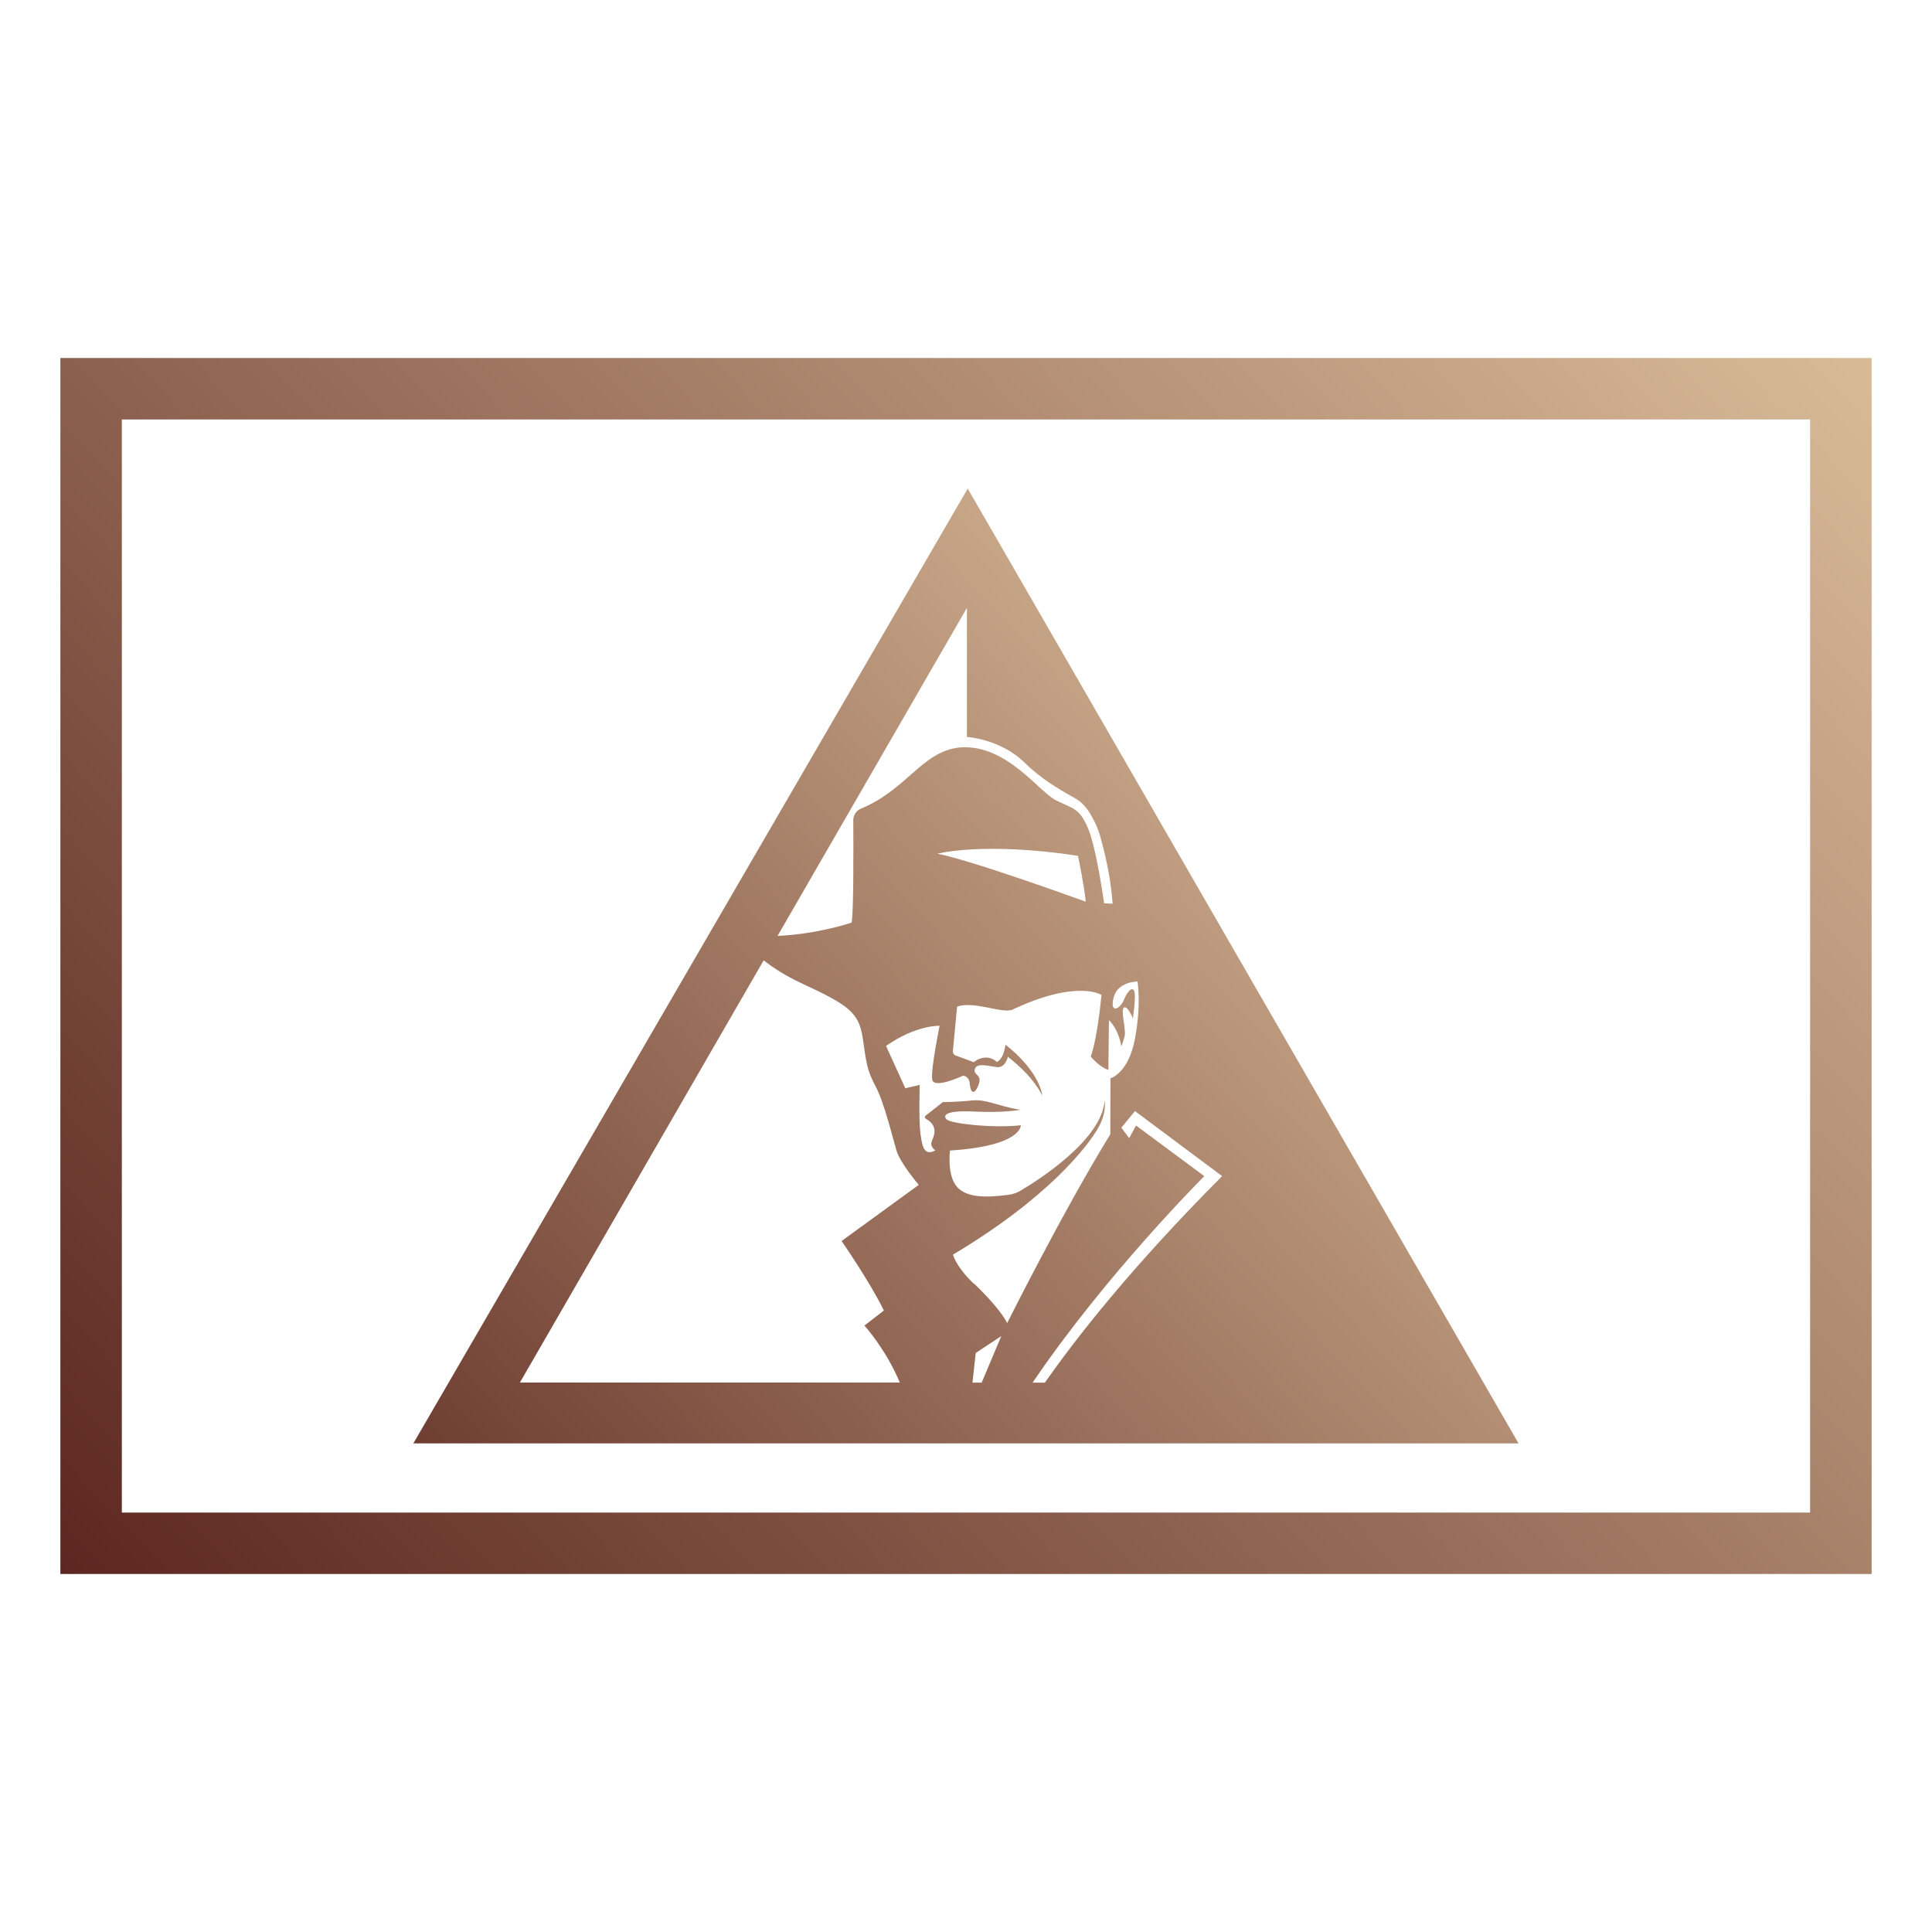
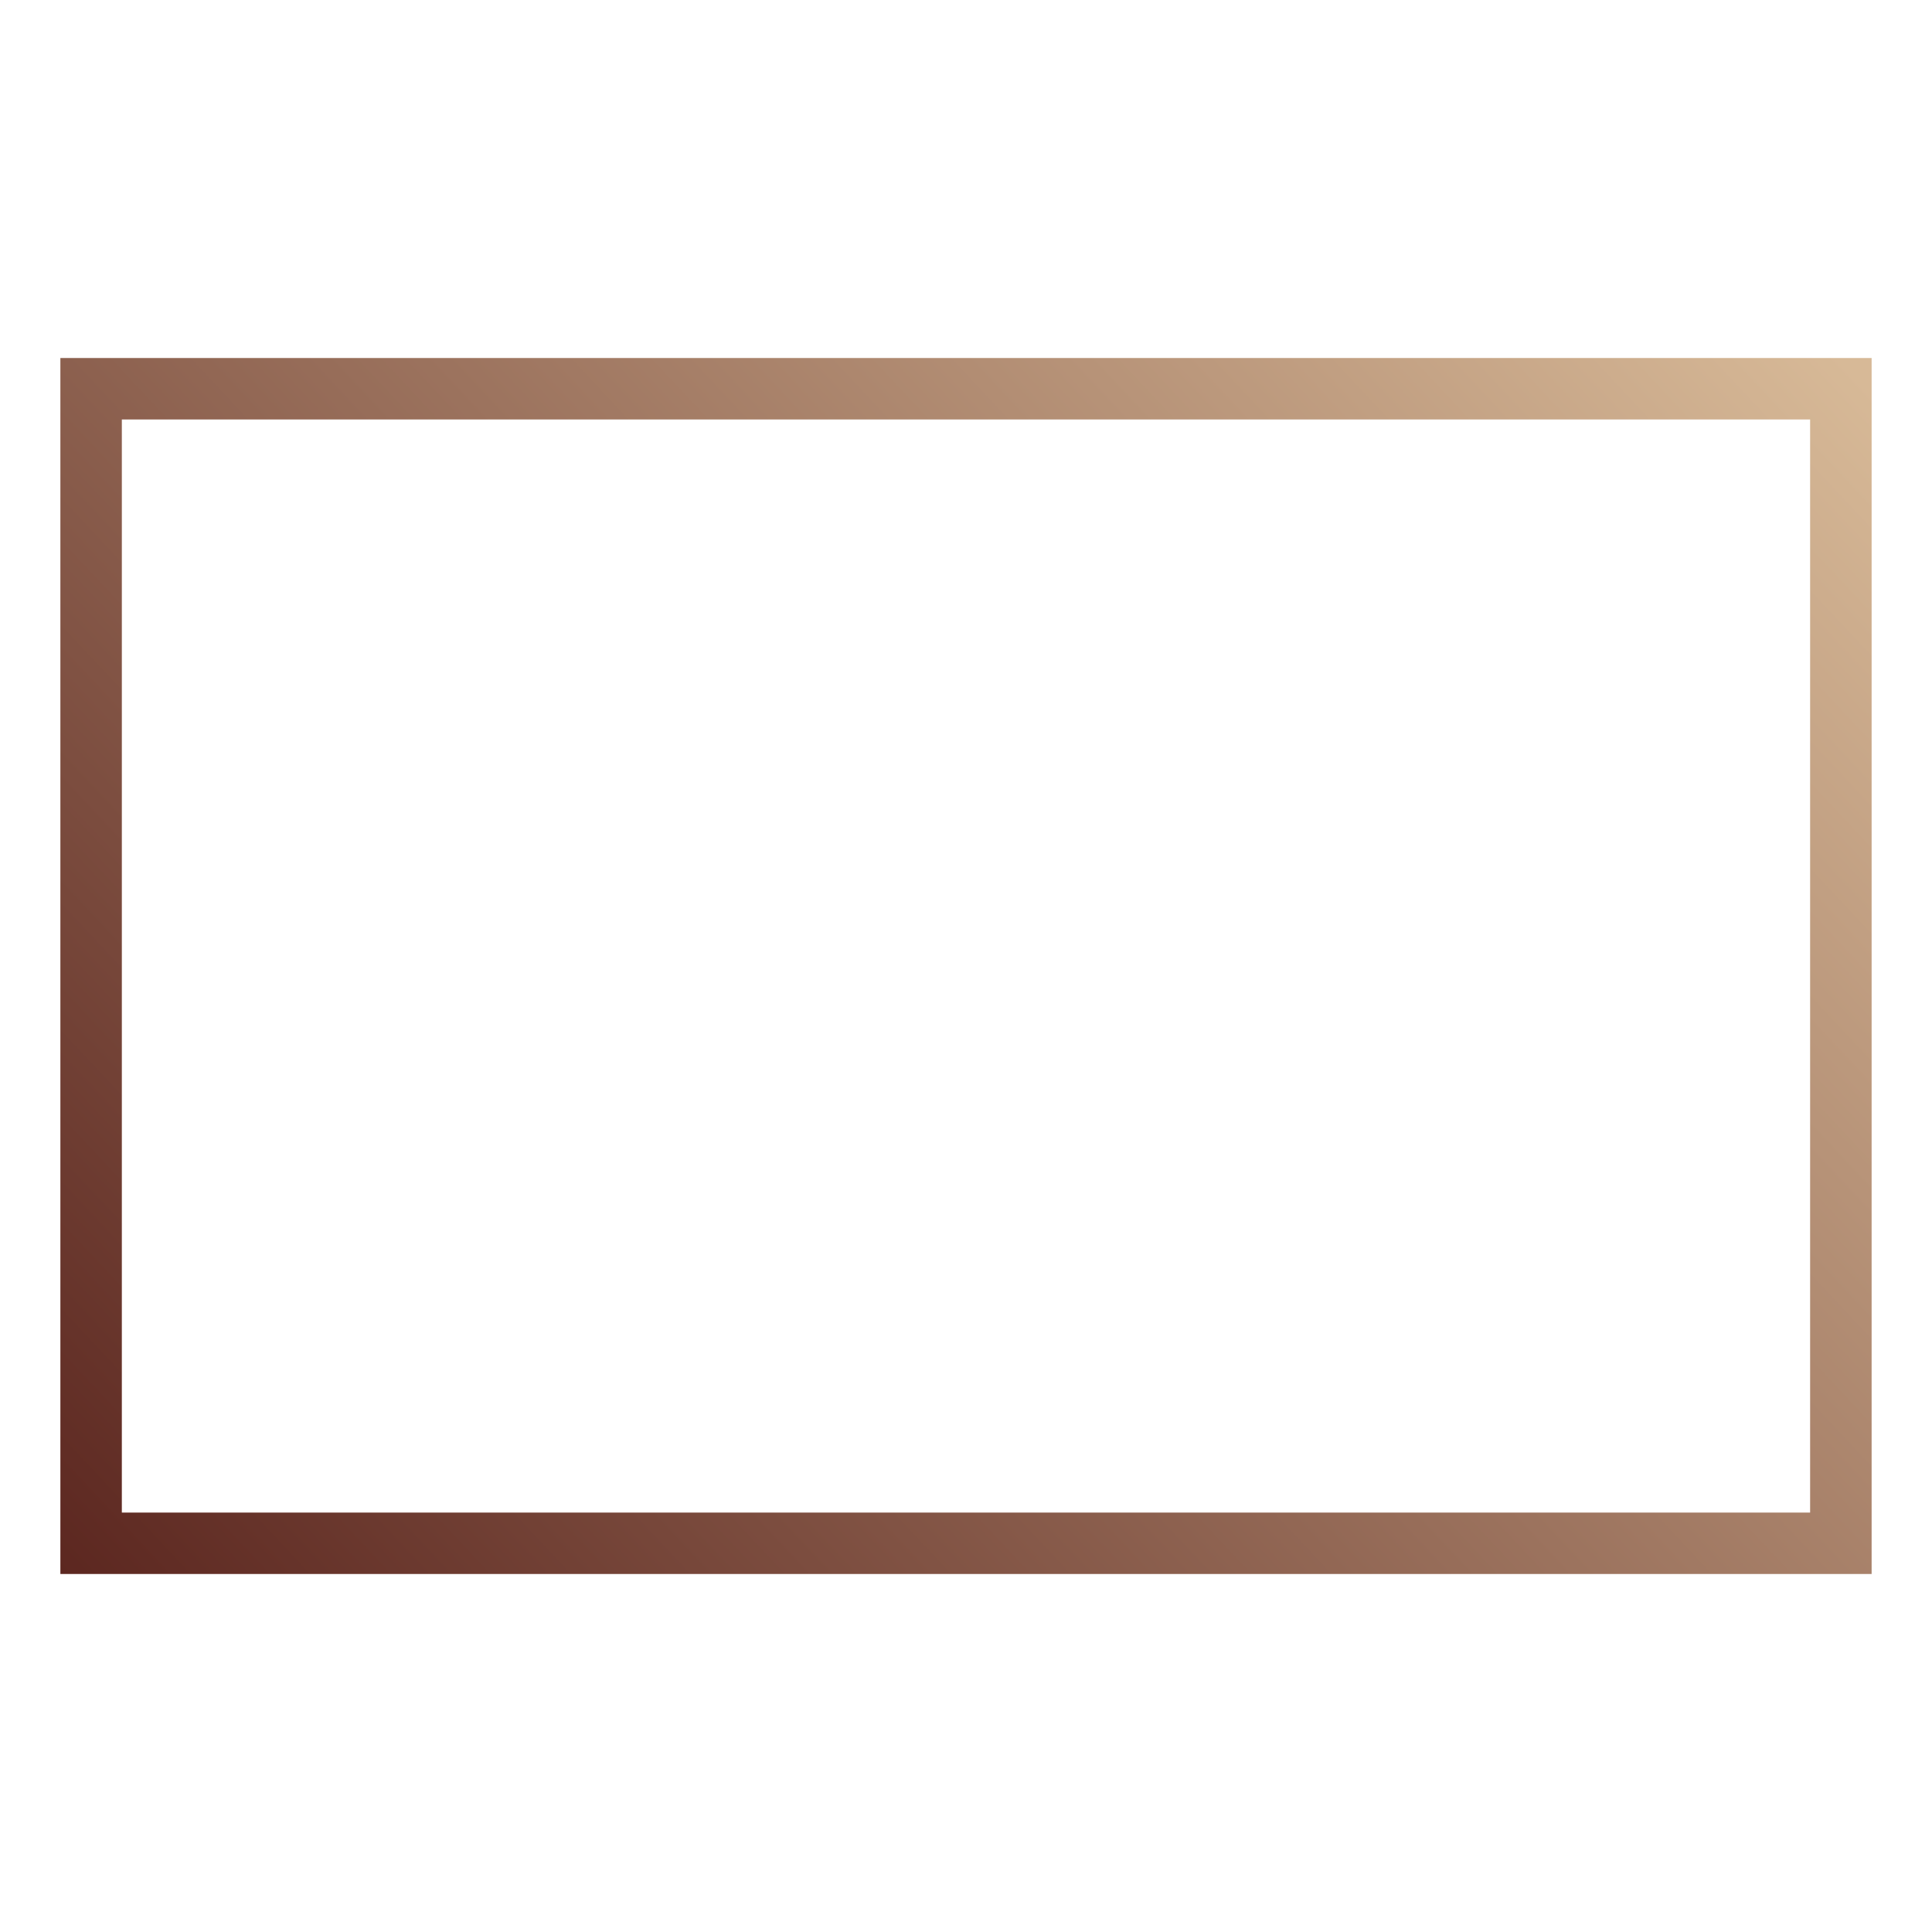
<svg xmlns="http://www.w3.org/2000/svg" xmlns:xlink="http://www.w3.org/1999/xlink" id="katman_1" data-name="katman 1" viewBox="0 0 512 512">
  <defs>
    <style>
      .cls-1 {
        fill: url(#Adsız_degrade-2);
      }

      .cls-2 {
        fill: url(#Adsız_degrade);
      }
    </style>
    <linearGradient id="Adsız_degrade" data-name="Adsız degrade" x1="104.54" y1="55" x2="391.94" y2="324.65" gradientTransform="translate(0 522.01) scale(1 -1)" gradientUnits="userSpaceOnUse">
      <stop offset="0" stop-color="#5c2720" />
      <stop offset=".99" stop-color="#d7b997" />
    </linearGradient>
    <linearGradient id="Adsız_degrade-2" data-name="Adsız degrade" x1="47.97" y1="70.81" x2="464.03" y2="461.2" xlink:href="#Adsız_degrade" />
  </defs>
-   <path class="cls-2" d="M256.46,129.47l-146.92,253.04h292.89l-145.97-253.04ZM256.24,161.2v34.1s8.99.5,15.44,6.95c.58.58,2.28,2.2,4.88,4.11,2.1,1.53,4.35,2.9,5.14,3.35,3.1,1.85,4.05,2.12,5.46,3.59,1.03,1.09,1.61,2.08,2.22,3.16.81,1.41,1.89,3.61,2.56,6.59.67,2.38,1.29,5.04,1.81,7.9.52,2.78.89,5.68,1.11,8.53l-2.26-.1s-2.06-14.96-4.35-20.1c-2.3-5.14-3.63-4.84-8.34-7.16-4.7-2.32-13.12-14.94-25.48-14.05-10.1,1.01-13.89,11.05-26.26,16.23-1.25.52-2.06,1.73-2.04,3.08.04,6.51.1,24.79-.44,27.11,0,0-8.75,3.04-19.63,3.53l50.15-86.87.02.06ZM287.73,238.96s-29.95-10.92-39.32-12.72c0,0,12.28-3.25,37.27.56,0,0,1.69,8.1,2.06,12.17h-.02ZM234.21,347.32l-5.12,3.97s5.7,6.29,9.37,15.1h-100.68l64.6-111.89c2.5,1.96,5.8,4.11,10.06,6.09,12.38,5.74,15.18,7.68,16.19,14.51,1.01,6.87,1.13,8.51,3.43,12.82,2.28,4.33,4.49,13.52,5.5,16.93.99,3.41,5.93,9.15,5.93,9.15l-20.46,14.88s7.56,10.9,11.19,18.4l-.02.04ZM260.15,366.41h-2.44l.87-7.86,6.77-4.47-5.2,12.34v-.02ZM258.08,340.22c-4.94-4.78-5.52-7.74-5.52-7.74,25.72-15.34,35.68-28.9,38.28-33.22,2.58-4.33,1.91-7.62,1.91-7.62-.77,10.3-17.09,20.82-22.25,23.87-.99.6-2.08.97-3.23,1.13-6.05.79-10.96.77-13.55-2-2.84-3.02-1.96-9.74-1.96-9.74,19.11-1.21,18.77-6.69,18.77-6.69-7.58.83-18.73-.46-19.71-1.59-.97-1.13-.12-2.42,7.52-2.04,7.64.38,12.01-.46,12.01-.46-6.49-1.15-8.95-2.88-12.82-2.48-3.87.42-7.66.42-7.66.42l-4.56,3.59c-.28.22-.26.64.06.83,3.67,2.12,1.91,4.88,1.51,6.15-.42,1.35,1.01,2.24,1.01,2.24-2.86,1.45-3.45-.62-3.95-4.39-.5-3.77-.2-12.96-.2-12.96l-3.83.87-5.1-11.21c8.1-5.64,14.19-5.34,14.19-5.34,0,0-2.36,11.51-1.96,14.21.38,2.7,8.2-.99,8.2-.99,0,0,1.63.12,1.75,2.14.14,2.02,1.07,3.45,2.28.42,1.21-3.04-1.37-2.5-.93-4.27s3.49-.87,5.8-.56c2.32.3,2.96-2.74,2.96-2.74,6.93,5.38,9.01,10.06,9.15,10.36-1.21-7.26-9.8-13.55-9.8-13.55-.5,4.01-2.26,4.56-2.26,4.56-3-2.64-6.15.06-6.15.06l-4.74-1.75c-.52-.18-.83-.69-.77-1.23l1.11-11.73c4.43-1.61,11.83,1.91,14.63.81,17.25-8.14,23.64-3.91,23.64-3.91-1.29,12.86-2.86,16.29-2.86,16.29,2.36,2.92,4.7,3.59,4.7,3.59-.04-.87.14-13.2.14-13.2,2.82,2.92,3.27,6.95,3.27,6.95,0,0,.48-1.11.89-2.78.42-1.65-1.17-6.95-.18-7.52.99-.56,2.36,2.88,2.36,2.88,0,0,.89-6.01.36-7.22-.5-1.21-1.75-.16-2.76,2.34-1.01,2.5-3.81,3.75-2.72-.6,1.09-4.37,6.35-4.27,6.35-4.27,0,0,1.03,5.93-.69,15.16-1.73,9.21-6.49,10.48-6.49,10.48l-.04,14.83c-12.44,20.22-27.33,50.03-27.33,50.03-1.01-2.08-3.81-5.68-8.73-10.44h-.06ZM276.92,366.41h-3.27c19.49-28.78,45.51-54.72,45.51-54.72l-18.1-13.42-1.81,3.35-2.08-2.78,3.61-4.39,23.1,17.23c-24.01,24.09-38.7,42.91-46.96,54.72Z" />
  <path class="cls-1" d="M496,417.12H16V94.88h480v322.24ZM32.29,400.85h447.41V111.17H32.29v289.68Z" />
</svg>